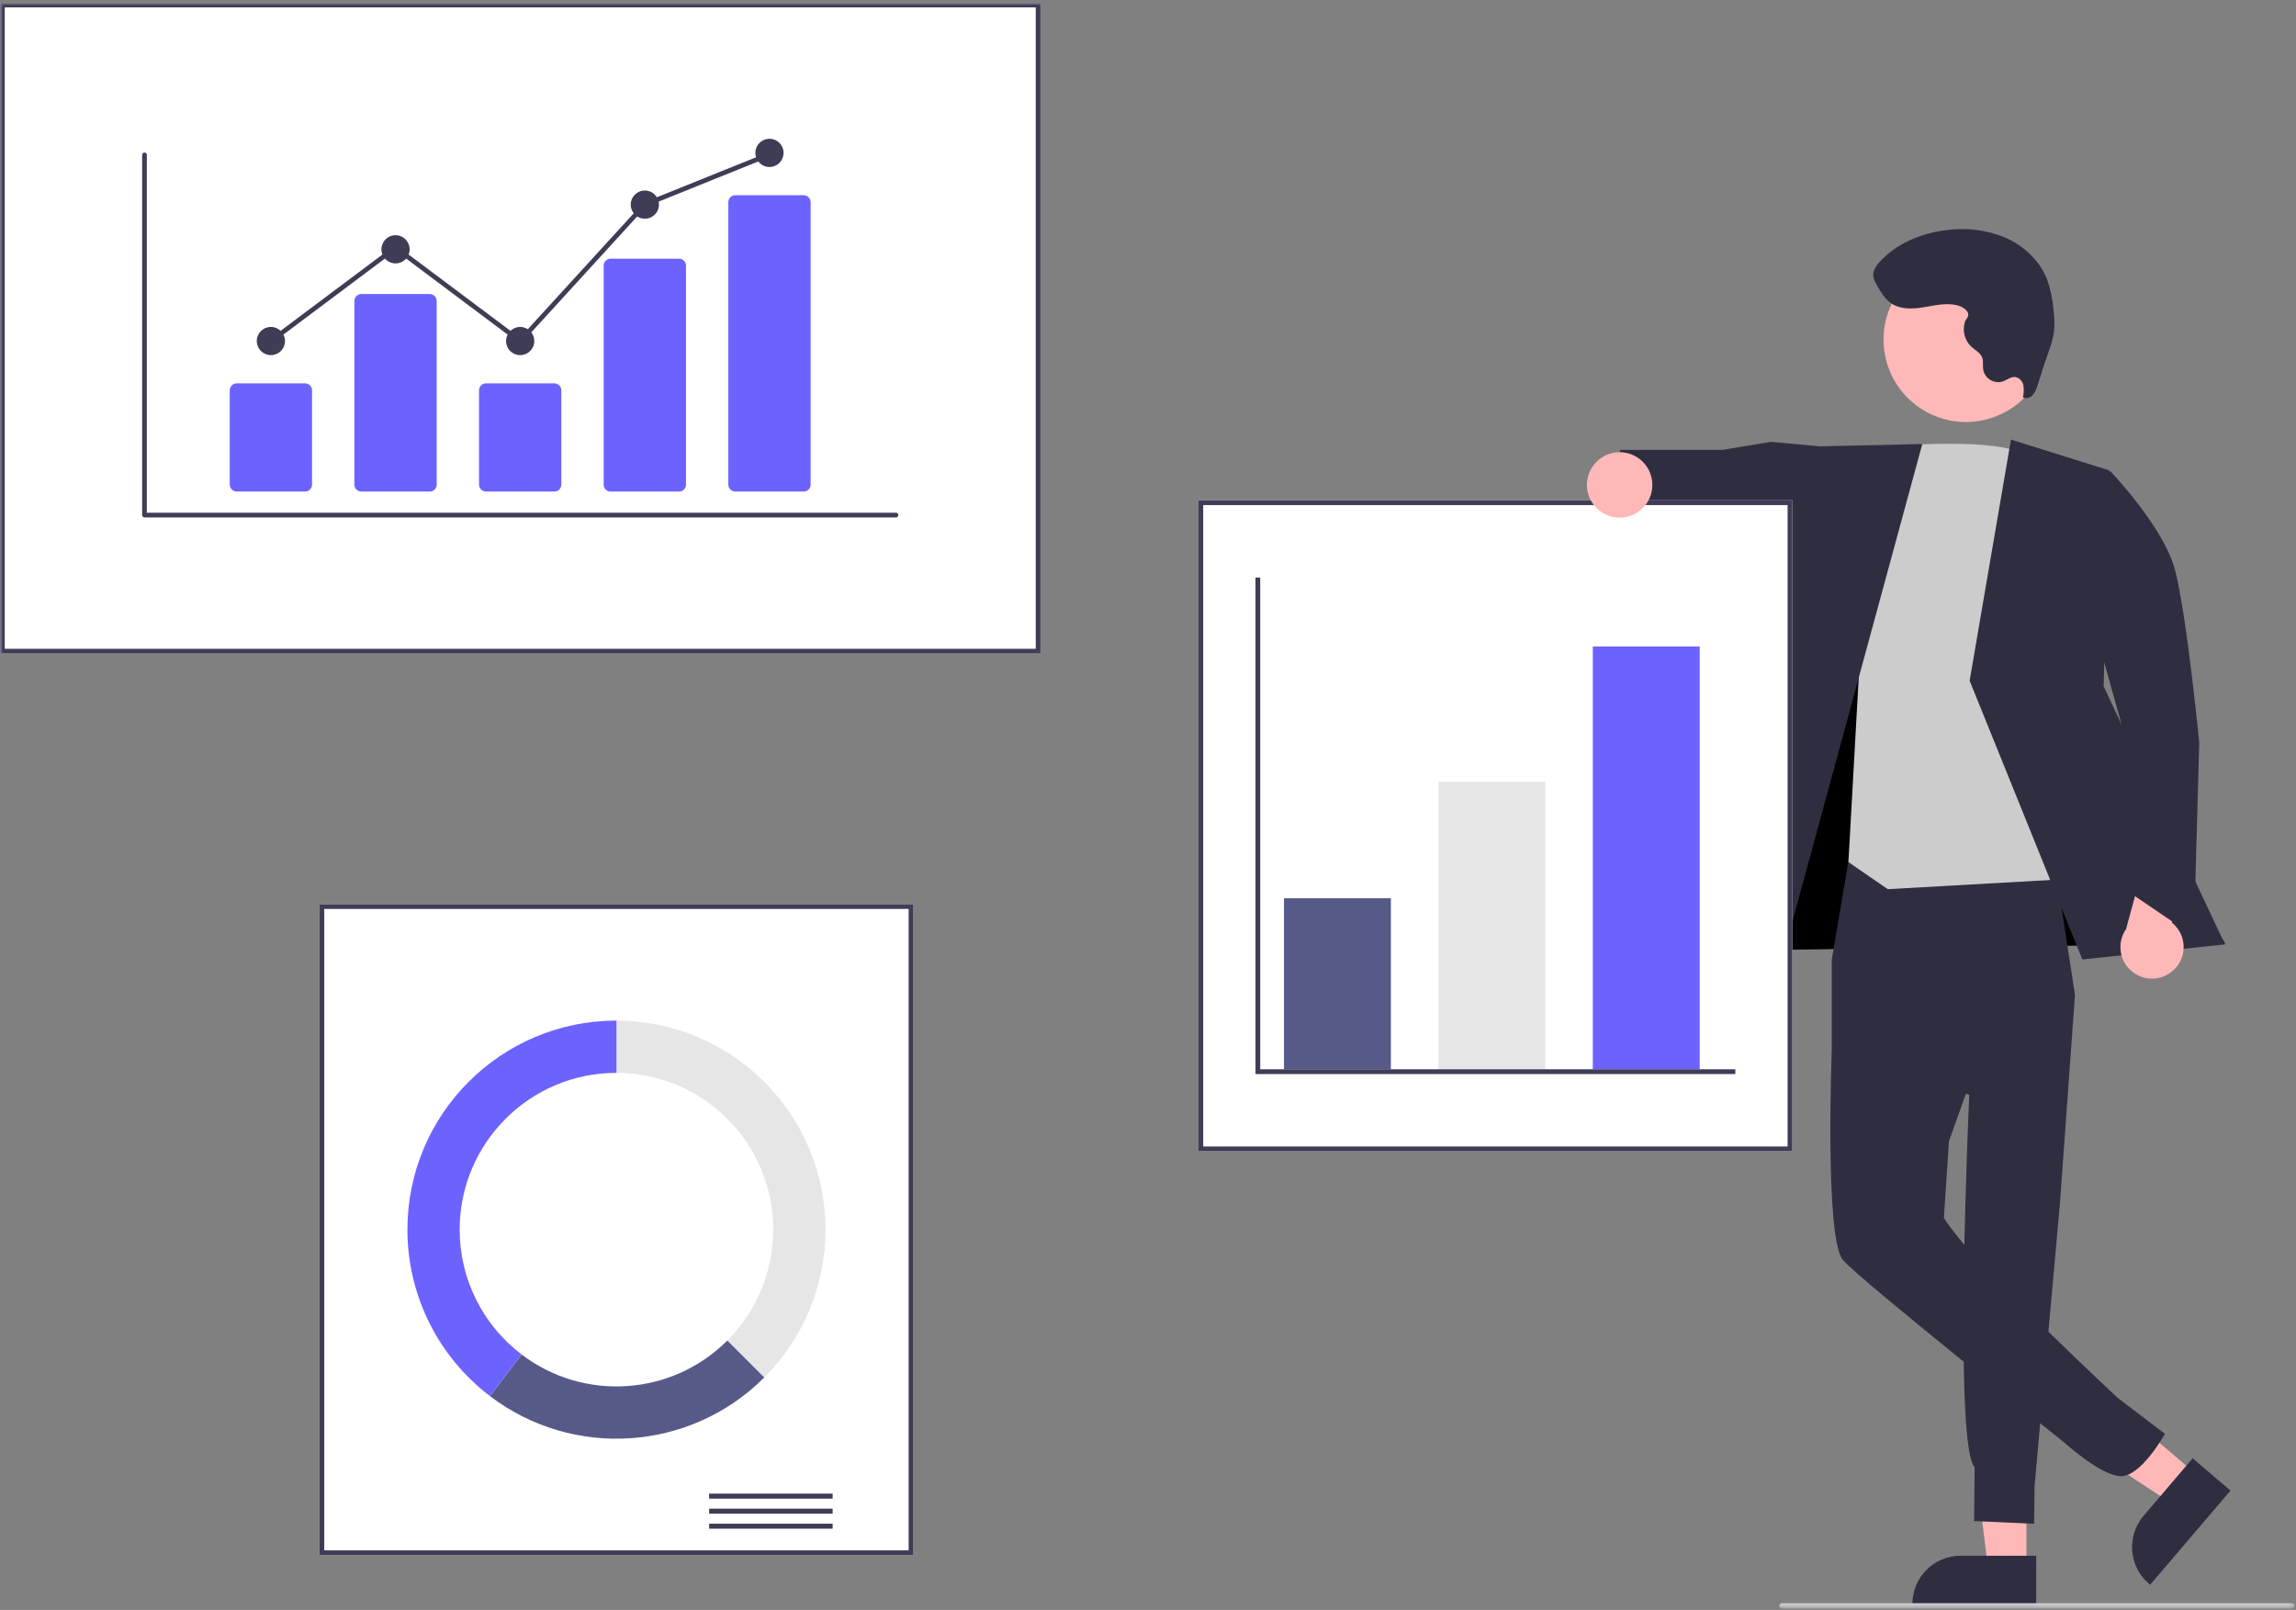
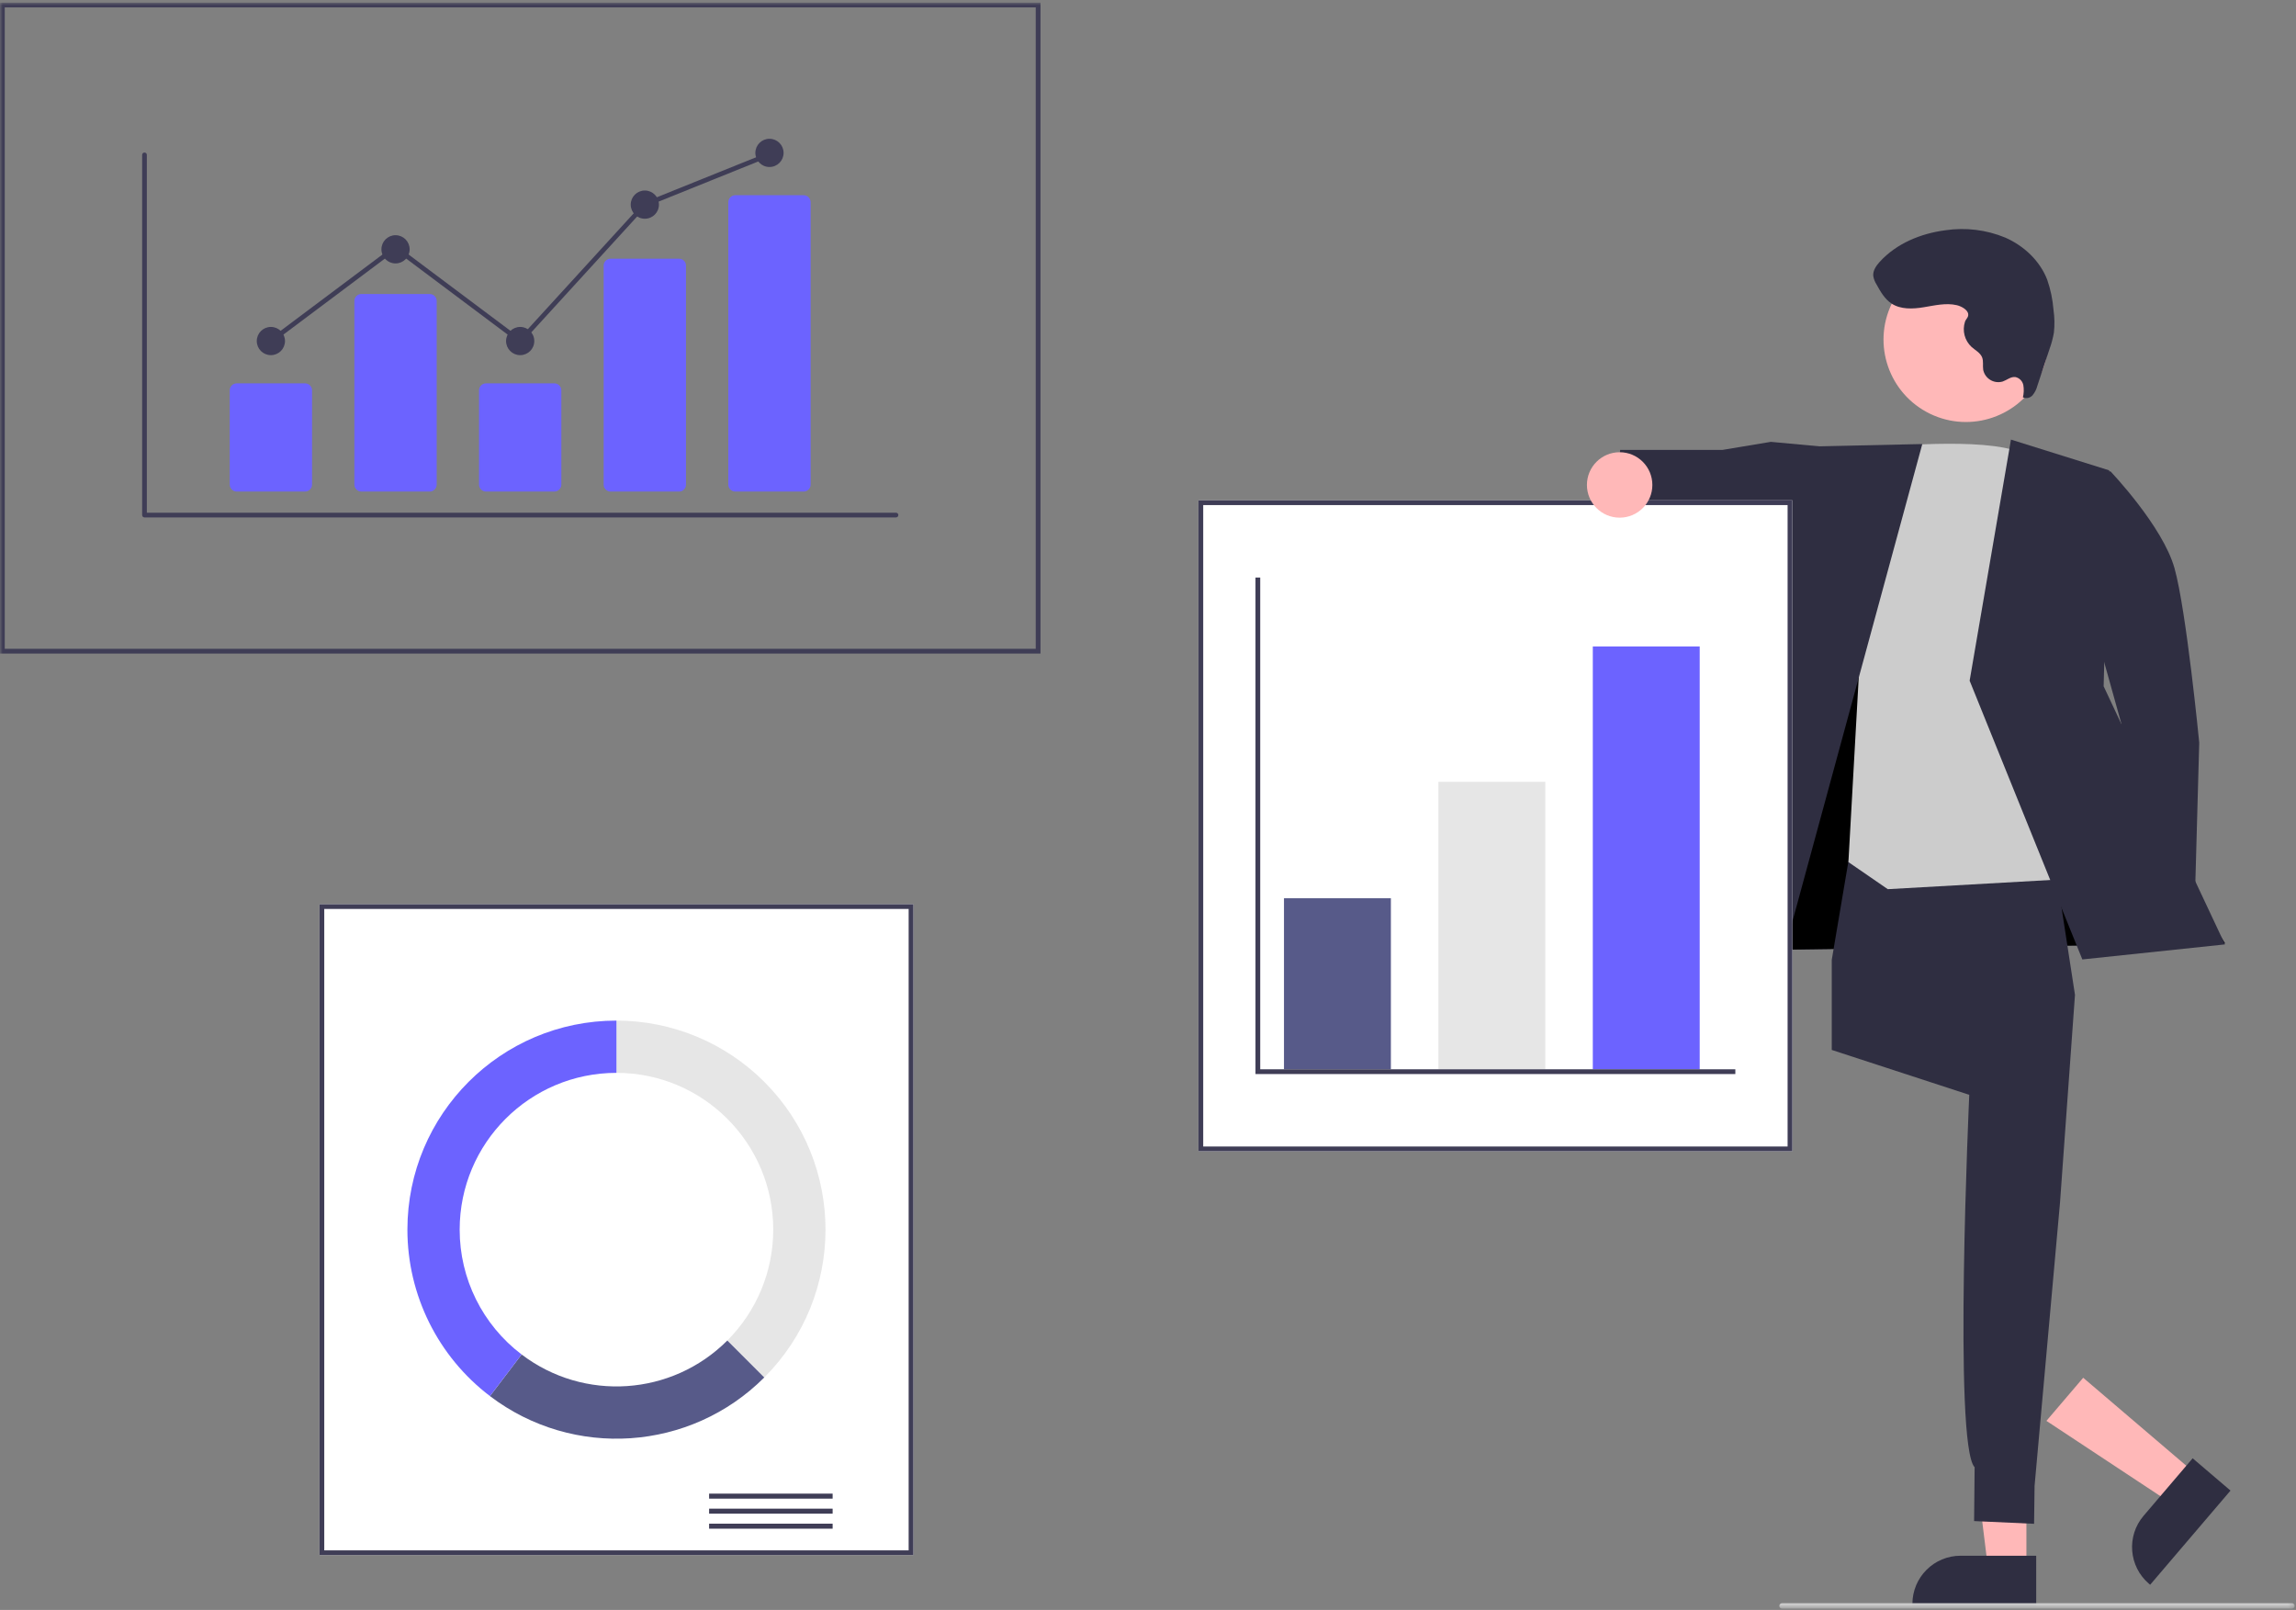
<svg xmlns="http://www.w3.org/2000/svg" xmlns:xlink="http://www.w3.org/1999/xlink" width="425px" height="298px" viewBox="0 0 425 298" version="1.1">
  <rect x="0" y="0" width="425" height="298" fill="#808080" stroke="none" />
  <title>编组</title>
  <defs>
    <polygon id="path-1" points="0 297.268 424.75 297.268 424.75 0 0 0" />
  </defs>
  <g id="页面-1" stroke="none" stroke-width="1" fill="none" fill-rule="evenodd">
    <g id="比赛星-产品功能-评委评分" transform="translate(-147, -3814)">
      <g id="编组" transform="translate(147, 3814.489)">
        <polygon id="Fill-1" fill="#FFB8B8" points="375.097 289.795 367.991 289.795 364.61 262.386 375.098 262.386" />
        <g>
          <path d="M376.909,296.683 L353.996,296.682 L353.996,296.393 C353.997,291.467 357.99,287.475 362.915,287.475 L362.915,287.475 L376.91,287.475 L376.909,296.683 Z" id="Fill-2" fill="#2F2E41" />
          <polygon id="Fill-4" fill="#FFB8B8" points="406.459 272.325 401.847 277.731 378.802 262.511 385.61 254.533" />
          <path d="M412.876,275.417 L398.003,292.847 L397.783,292.659 C394.036,289.462 393.591,283.833 396.787,280.086 L405.871,269.44 L412.876,275.417 Z" id="Fill-6" fill="#2F2E41" />
          <polygon id="Fill-8" fill="#2F2E41" points="324.641 155.002 322.429 175.402 411.847 174.127 372.851 110.587 341.012 109.443" />
          <polygon id="Fill-10" fill="#000000" points="324.641 155.002 322.429 175.402 411.847 174.127 372.851 110.587 341.012 109.443" />
          <path d="M342.225,158.504 L339.068,177.17 L339.068,193.854 L364.52,202.163 C364.52,202.163 361.54,266.968 365.512,271.095 L365.415,281.06 L376.518,281.564 L376.609,274.552 L381.316,222.136 L384.088,183.653 L379.594,154.475 L342.225,158.504 Z" id="Fill-12" fill="#2F2E41" />
-           <path d="M361.943,174.572 L339.068,193.855 C339.068,193.855 337.728,228.645 341.129,232.725 C344.049,236.228 382.028,266.454 382.028,266.454 C382.028,266.454 388.779,272.646 392.561,272.746 C396.344,272.843 400.744,264.909 400.744,264.909 L391.983,258.253 C391.983,258.253 369.287,237.068 362.548,228.645 C359.829,225.244 359.829,224.905 359.829,224.905 L360.757,210.766 L370.107,184.526 L361.943,174.572 Z" id="Fill-14" fill="#2F2E41" />
          <polygon id="Fill-16" fill="#2F2E41" points="337.657 82.208 327.794 81.297 318.847 82.787 299.904 82.793 298.29 96.523 315.578 100.392 319.79 98.327 337.351 105.018" />
          <path d="M349.436,82.165 C349.436,82.165 370.368,80.204 375.128,83.944 C379.888,87.684 390.088,161.802 390.088,161.802 L349.436,164.096 L342.149,159.082 L344.217,122.079 L349.436,82.165 Z" id="Fill-18" fill="#CCCCCC" />
          <polygon id="Fill-20" fill="#2F2E41" points="355.826 81.703 332.736 82.21 311.209 179.481 328.209 183.222" />
          <polygon id="Fill-22" fill="#2F2E41" points="372.239 80.881 390.427 86.574 389.394 126.539 411.848 174.321 385.452 177.102 364.588 125.506" />
-           <path d="M402.231,179.175 C404.64,177.054 404.874,173.383 402.753,170.974 C402.527,170.717 402.279,170.481 402.011,170.268 L405.67,157.503 L398.455,153.387 L393.541,171.486 C391.703,174.138 392.362,177.777 395.014,179.616 C397.233,181.154 400.216,180.972 402.231,179.175" id="Fill-24" fill="#FFB8B8" />
          <path d="M379.888,87.684 L390.65,86.75 C390.65,86.75 400.311,96.855 402.509,104.679 C404.707,112.503 407.088,136.983 407.088,136.983 L406.094,172.794 L393.515,164.251 L392.671,133.449 L379.888,87.684 Z" id="Fill-26" fill="#2F2E41" />
          <path d="M350.52,55.049 C354.561,47.656 363.831,44.94 371.223,48.981 C378.616,53.022 381.333,62.291 377.292,69.684 C373.25,77.077 363.981,79.794 356.588,75.753 C349.196,71.712 346.478,62.442 350.52,55.049" id="Fill-28" fill="#FFB8B8" />
          <path d="M362.205,55.998 C360.203,55.535 358.126,56.048 356.098,56.38 C354.071,56.713 351.837,56.822 350.123,55.691 C348.856,54.855 348.077,53.473 347.346,52.144 C347.041,51.67 346.837,51.137 346.749,50.579 C346.663,49.596 347.288,48.699 347.952,47.969 C351.037,44.579 355.545,42.723 360.091,42.133 C363.84,41.574 367.67,42.042 371.175,43.486 C374.625,45 377.592,47.772 378.949,51.288 C379.573,53.086 379.964,54.959 380.11,56.858 C380.315,58.255 380.341,59.673 380.188,61.077 C380.005,62.117 379.732,63.14 379.37,64.133 L377.123,70.919 C376.961,71.561 376.66,72.158 376.239,72.669 C375.796,73.182 375.066,73.342 374.449,73.061 C374.629,72.324 374.656,71.558 374.529,70.81 C374.386,70.047 373.792,69.449 373.03,69.298 C372.203,69.21 371.495,69.852 370.709,70.129 C369.197,70.578 367.607,69.715 367.158,68.203 C367.136,68.13 367.118,68.057 367.103,67.982 C366.979,67.207 367.187,66.376 366.893,65.648 C366.548,64.794 365.635,64.347 364.949,63.733 C363.669,62.553 363.19,60.739 363.72,59.082 C363.904,58.517 364.423,58.26 364.319,57.611 C364.182,56.76 362.928,56.165 362.205,55.998" id="Fill-30" fill="#2F2E41" />
          <mask id="mask-2" fill="white">
            <use xlink:href="#path-1" />
          </mask>
          <g id="Clip-33" />
-           <polygon id="Fill-32" fill="#FFFFFF" mask="url(#mask-2)" points="0 120.485 192.6 120.485 192.6 0 0 0" />
          <path d="M0.88,119.605 L191.72,119.605 L191.72,0.88 L0.88,0.88 L0.88,119.605 Z M0,120.485 L192.6,120.485 L192.6,0 L0,0 L0,120.485 Z" id="Fill-34" fill="#3F3D56" mask="url(#mask-2)" />
          <polygon id="Fill-35" fill="#FFFFFF" mask="url(#mask-2)" points="59.143 287.36 169.075 287.36 169.075 166.876 59.143 166.876" />
          <path d="M60.022,286.481 L168.195,286.481 L168.195,167.755 L60.022,167.755 L60.022,286.481 Z M59.143,287.36 L169.075,287.36 L169.075,166.876 L59.143,166.876 L59.143,287.36 Z" id="Fill-36" fill="#3F3D56" mask="url(#mask-2)" />
          <polygon id="Fill-37" fill="#3F3D56" mask="url(#mask-2)" points="131.258 276.908 154.123 276.908 154.123 275.981 131.258 275.981" />
          <polygon id="Fill-38" fill="#3F3D56" mask="url(#mask-2)" points="131.258 279.689 154.123 279.689 154.123 278.762 131.258 278.762" />
          <polygon id="Fill-39" fill="#3F3D56" mask="url(#mask-2)" points="131.258 282.47 154.123 282.47 154.123 281.543 131.258 281.543" />
          <path d="M114.109,188.422 L114.109,198.096 C130.137,198.096 143.13,211.09 143.13,227.118 C143.13,234.815 140.073,242.197 134.63,247.64 L141.471,254.48 C156.582,239.368 156.582,214.867 141.47,199.756 C134.214,192.499 124.371,188.422 114.109,188.422" id="Fill-40" fill="#E6E6E6" mask="url(#mask-2)" />
          <path d="M141.471,254.48 L134.63,247.64 C124.369,257.903 108.103,259.006 96.55,250.221 L90.695,257.926 C106.1,269.635 127.788,268.163 141.471,254.48" id="Fill-41" fill="#575A89" mask="url(#mask-2)" />
          <path d="M85.087,227.118 C85.087,211.09 98.08,198.096 114.109,198.096 L114.109,188.422 C92.738,188.422 75.413,205.746 75.413,227.117 C75.413,239.211 81.066,250.608 90.695,257.926 L96.55,250.221 C89.323,244.74 85.08,236.189 85.087,227.118" id="Fill-42" fill="#6C63FF" mask="url(#mask-2)" />
          <polygon id="Fill-43" fill="#FFFFFF" mask="url(#mask-2)" points="221.841 212.607 331.772 212.607 331.772 92.122 221.841 92.122" />
          <path d="M222.721,211.728 L330.893,211.728 L330.893,93.002 L222.721,93.002 L222.721,211.728 Z M221.841,212.607 L331.772,212.607 L331.772,92.122 L221.841,92.122 L221.841,212.607 Z" id="Fill-44" fill="#3F3D56" mask="url(#mask-2)" />
          <polygon id="Fill-45" fill="#575A89" mask="url(#mask-2)" points="237.671 197.436 257.459 197.436 257.459 165.776 237.671 165.776" />
          <polygon id="Fill-46" fill="#E6E6E6" mask="url(#mask-2)" points="266.253 197.437 286.041 197.437 286.041 144.23 266.253 144.23" />
          <polygon id="Fill-47" fill="#6C63FF" mask="url(#mask-2)" points="294.836 197.437 314.623 197.437 314.623 119.166 294.836 119.166" />
          <polygon id="Fill-48" fill="#3F3D56" mask="url(#mask-2)" points="321.219 198.316 232.395 198.316 232.395 106.413 233.274 106.413 233.274 197.437 321.219 197.437" />
          <path d="M299.804,83.217 C303.149,83.217 305.86,85.929 305.86,89.274 C305.86,92.618 303.149,95.33 299.804,95.33 C296.459,95.33 293.747,92.618 293.747,89.274 C293.747,85.929 296.459,83.217 299.804,83.217" id="Fill-49" fill="#FFB8B8" mask="url(#mask-2)" />
          <path d="M424.246,297.268 L329.867,297.268 C329.588,297.268 329.362,297.042 329.362,296.764 C329.362,296.485 329.588,296.259 329.867,296.259 L424.246,296.259 C424.525,296.259 424.75,296.485 424.75,296.764 C424.75,297.042 424.525,297.268 424.246,297.268" id="Fill-50" fill="#CCCCCC" mask="url(#mask-2)" />
          <path d="M165.852,95.287 L26.747,95.287 C26.507,95.287 26.312,95.092 26.312,94.852 L26.312,28.179 C26.312,27.938 26.508,27.744 26.749,27.745 C26.988,27.745 27.182,27.939 27.183,28.179 L27.183,94.416 L165.852,94.416 C166.092,94.414 166.288,94.609 166.29,94.849 C166.29,95.089 166.097,95.286 165.857,95.287 L165.852,95.287 Z" id="Fill-51" fill="#3F3D56" mask="url(#mask-2)" />
          <path d="M56.468,90.498 L43.816,90.498 C43.103,90.497 42.525,89.919 42.524,89.206 L42.524,71.765 C42.525,71.051 43.103,70.473 43.816,70.472 L56.468,70.472 C57.182,70.473 57.76,71.051 57.761,71.765 L57.761,89.206 C57.76,89.919 57.182,90.497 56.468,90.498" id="Fill-52" fill="#6C63FF" mask="url(#mask-2)" />
          <path d="M79.541,90.498 L66.888,90.498 C66.175,90.497 65.597,89.919 65.596,89.206 L65.596,55.222 C65.597,54.509 66.175,53.931 66.888,53.93 L79.541,53.93 C80.254,53.931 80.832,54.509 80.833,55.222 L80.833,89.206 C80.832,89.919 80.254,90.497 79.541,90.498" id="Fill-53" fill="#6C63FF" mask="url(#mask-2)" />
          <path d="M102.613,90.498 L89.961,90.498 C89.248,90.497 88.67,89.919 88.669,89.206 L88.669,71.765 C88.67,71.051 89.248,70.473 89.961,70.472 L102.613,70.472 C103.327,70.473 103.905,71.051 103.906,71.765 L103.906,89.206 C103.905,89.919 103.327,90.497 102.613,90.498" id="Fill-54" fill="#6C63FF" mask="url(#mask-2)" />
          <path d="M125.686,90.498 L113.034,90.498 C112.337,90.513 111.759,89.961 111.742,89.264 L111.742,48.633 C111.759,47.937 112.337,47.385 113.034,47.4 L125.686,47.4 C126.383,47.385 126.961,47.937 126.979,48.633 L126.979,89.264 C126.961,89.961 126.383,90.513 125.686,90.498" id="Fill-55" fill="#6C63FF" mask="url(#mask-2)" />
          <path d="M148.759,90.498 L136.107,90.498 C135.393,90.498 134.816,89.919 134.815,89.206 L134.815,36.938 C134.816,36.225 135.393,35.646 136.107,35.646 L148.759,35.646 C149.472,35.646 150.05,36.225 150.051,36.938 L150.051,89.206 C150.05,89.919 149.472,90.498 148.759,90.498" id="Fill-56" fill="#6C63FF" mask="url(#mask-2)" />
          <path d="M50.142,60.025 C51.584,60.025 52.754,61.194 52.754,62.636 C52.754,64.079 51.584,65.249 50.142,65.249 C48.7,65.249 47.53,64.079 47.53,62.636 C47.53,61.194 48.7,60.025 50.142,60.025" id="Fill-57" fill="#3F3D56" mask="url(#mask-2)" />
          <path d="M73.215,43.047 C74.657,43.047 75.827,44.216 75.827,45.659 C75.827,47.101 74.657,48.271 73.215,48.271 C71.772,48.271 70.603,47.101 70.603,45.659 C70.603,44.216 71.772,43.047 73.215,43.047" id="Fill-58" fill="#3F3D56" mask="url(#mask-2)" />
          <path d="M96.287,60.025 C97.73,60.025 98.899,61.194 98.899,62.636 C98.899,64.079 97.73,65.249 96.287,65.249 C94.845,65.249 93.675,64.079 93.675,62.636 C93.675,61.194 94.845,60.025 96.287,60.025" id="Fill-59" fill="#3F3D56" mask="url(#mask-2)" />
          <path d="M119.36,34.775 C120.803,34.775 121.972,35.945 121.972,37.387 C121.972,38.83 120.803,39.999 119.36,39.999 C117.918,39.999 116.748,38.83 116.748,37.387 C116.748,35.945 117.918,34.775 119.36,34.775" id="Fill-60" fill="#3F3D56" mask="url(#mask-2)" />
          <path d="M142.433,25.198 C143.875,25.198 145.045,26.367 145.045,27.81 C145.045,29.253 143.875,30.422 142.433,30.422 C140.99,30.422 139.821,29.253 139.821,27.81 C139.821,26.367 140.99,25.198 142.433,25.198" id="Fill-61" fill="#3F3D56" mask="url(#mask-2)" />
          <polygon id="Fill-62" fill="#3F3D56" mask="url(#mask-2)" points="96.342 63.222 73.215 45.899 50.403 62.985 49.881 62.288 73.215 44.811 96.232 62.051 119.106 37.021 119.198 36.983 142.27 27.687 142.595 28.495 119.614 37.754" />
        </g>
      </g>
    </g>
  </g>
</svg>